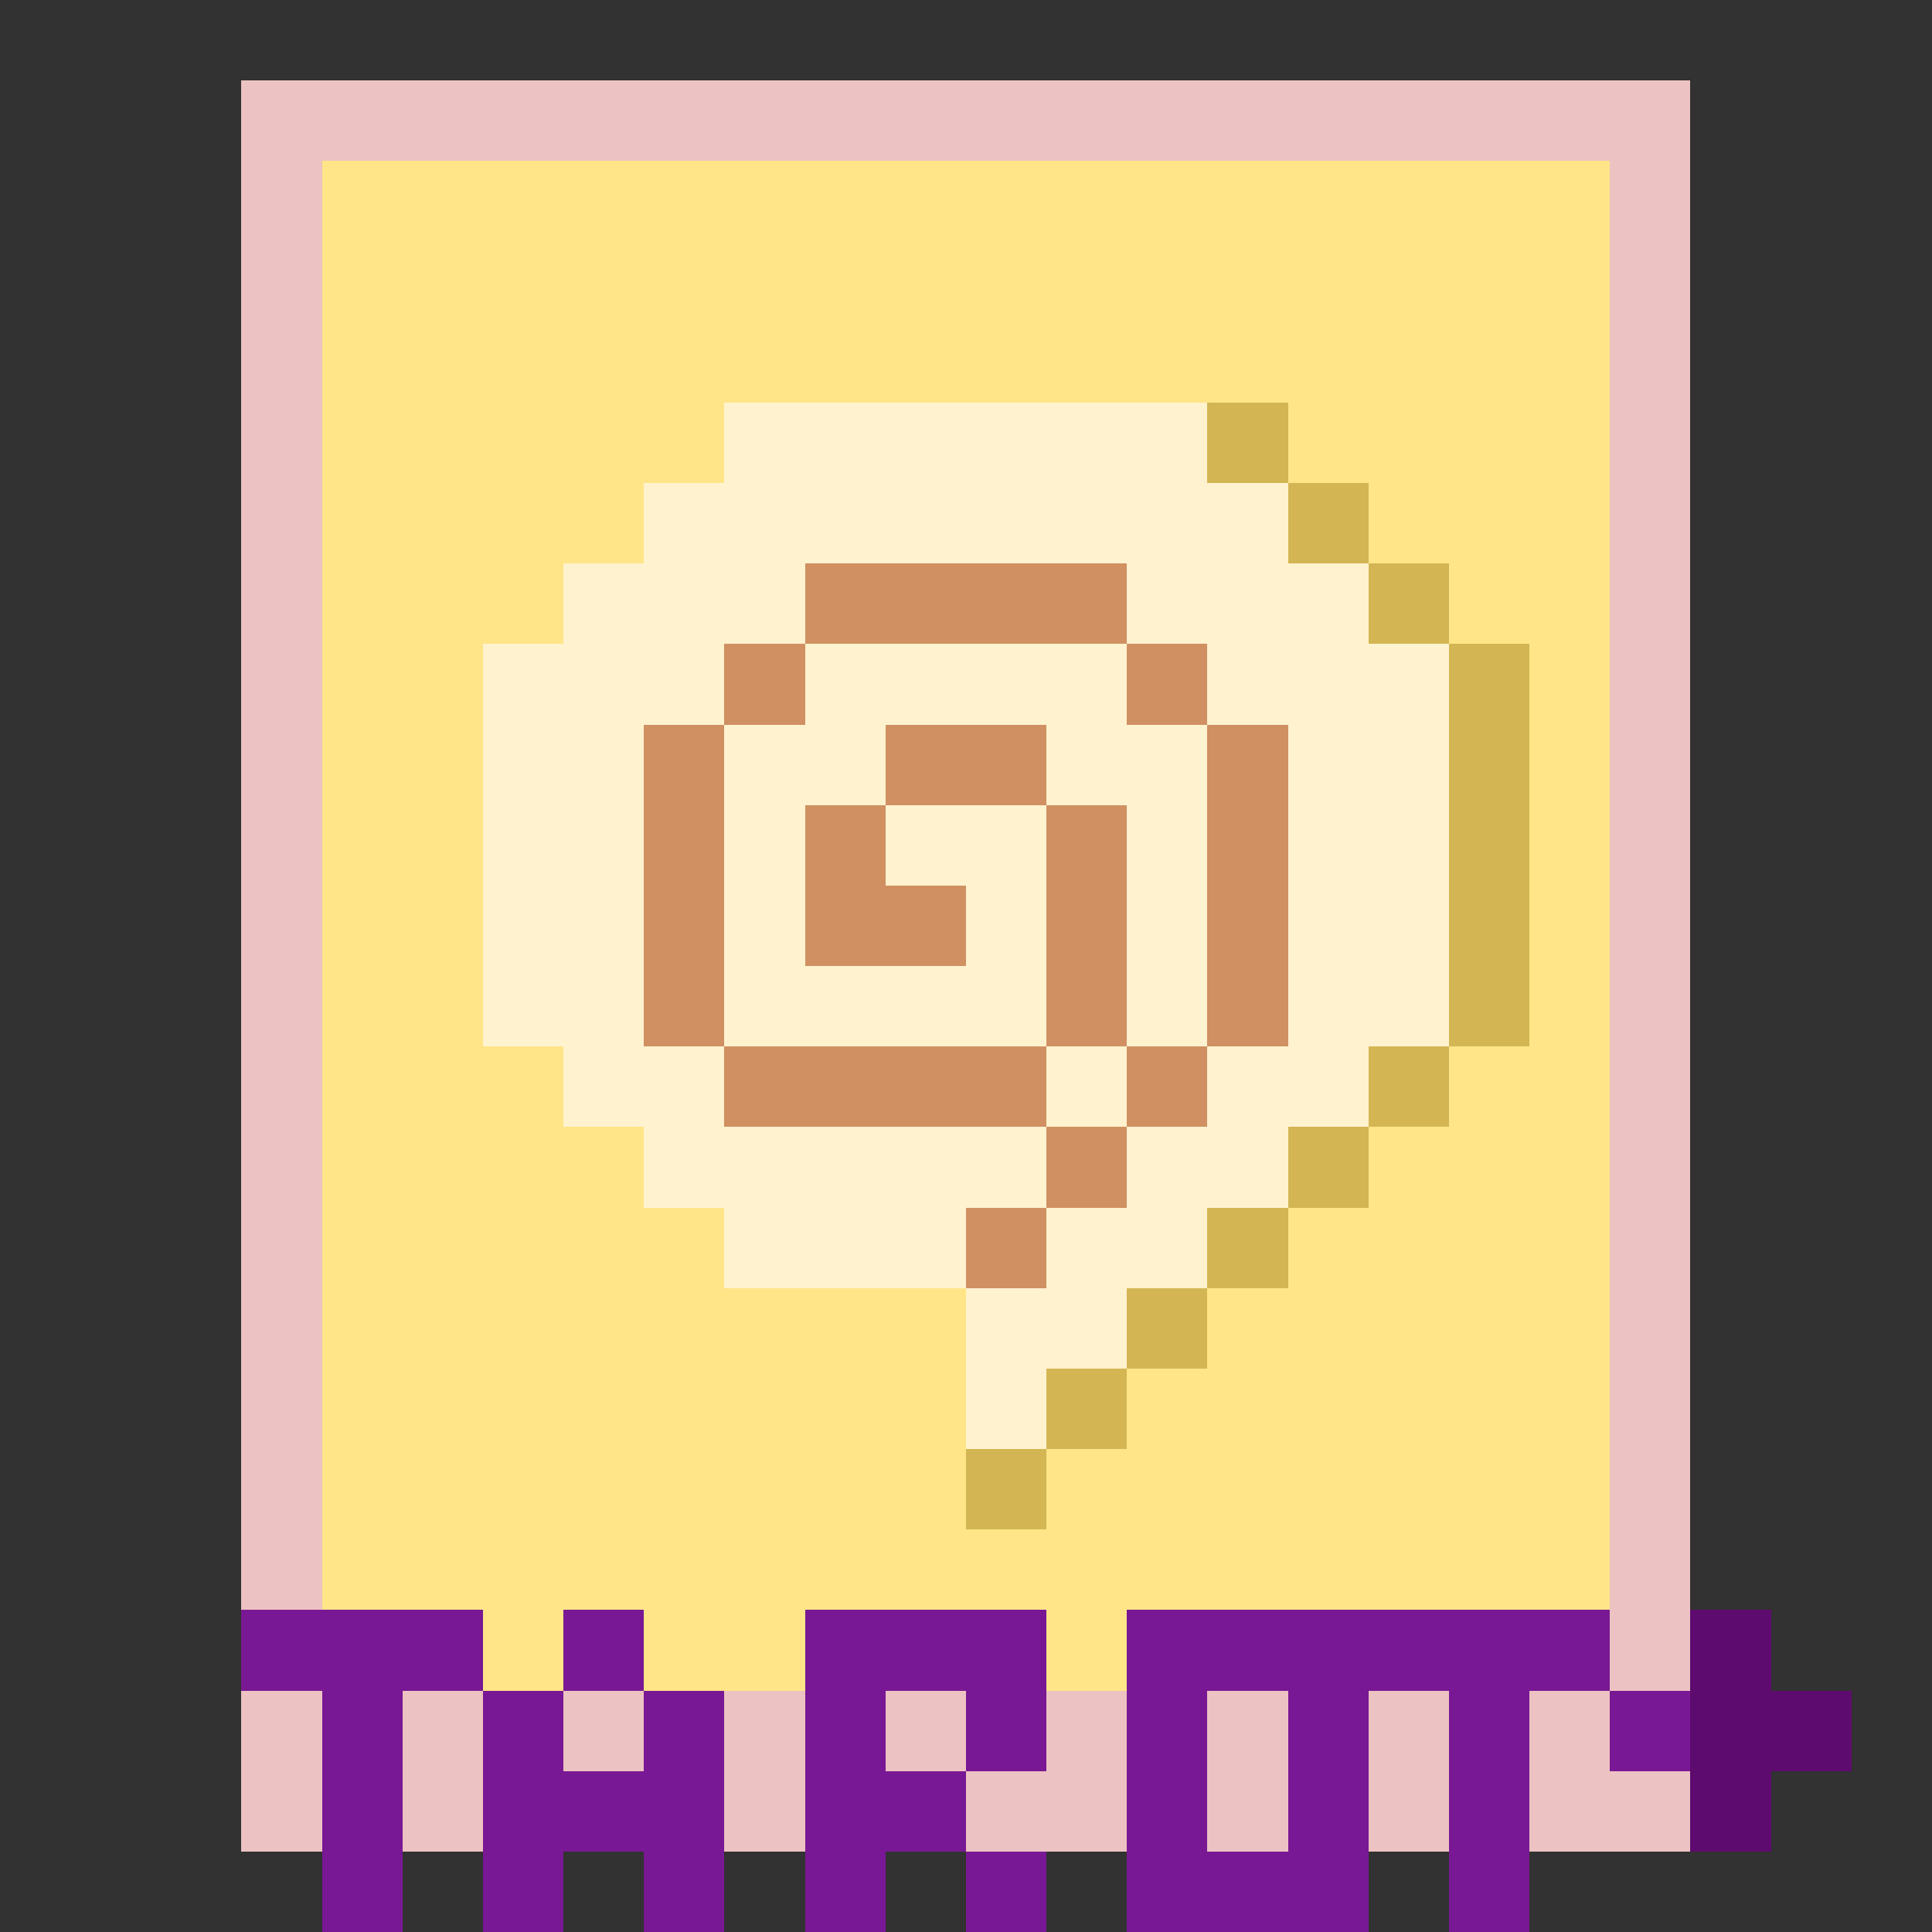
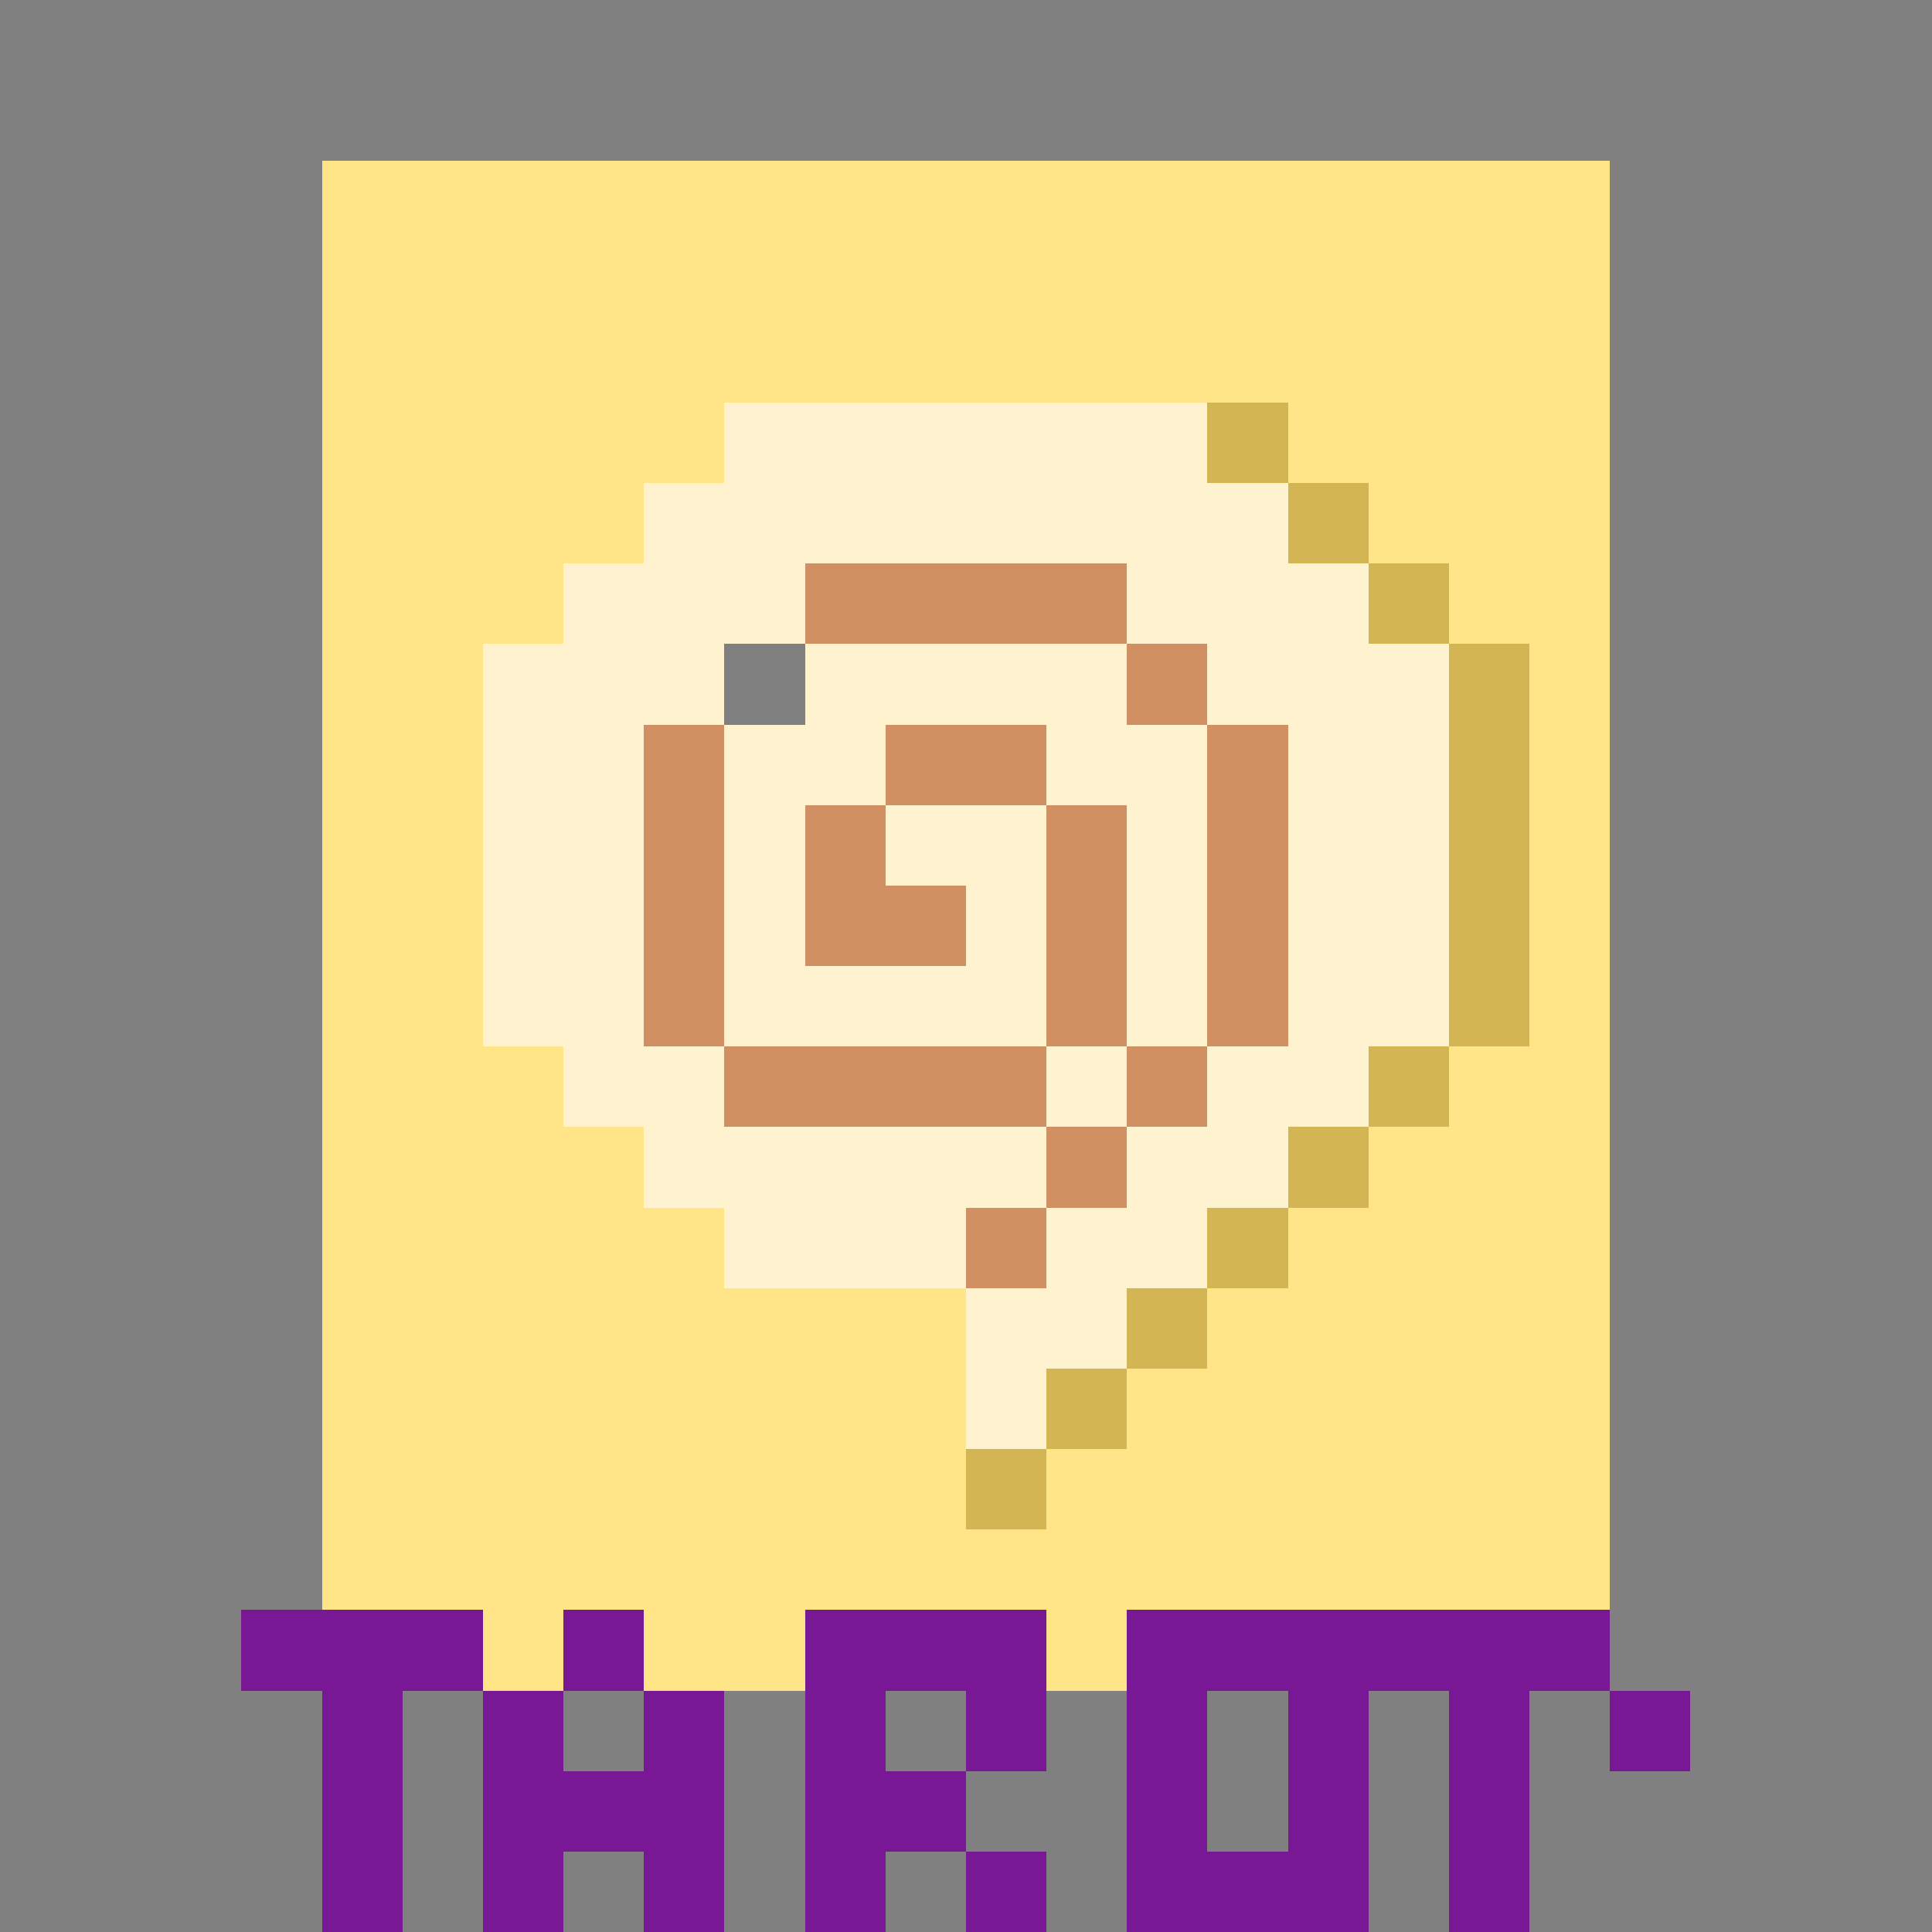
<svg xmlns="http://www.w3.org/2000/svg" viewBox="0 -0.5 24 23.999" width="960" height="960" preserveAspectRatio="none" shape-rendering="crispEdges">
  <rect x="0" y="-0.5" width="24" height="23.999" fill="#808080" stroke="none" />
-   <path stroke="#323232" d="M0 0h24M0 1h3M21 1h3M0 2h3M21 2h3M0 3h3M21 3h3M0 4h3M21 4h3M0 5h3M21 5h3M0 6h3M21 6h3M0 7h3M21 7h3M0 8h3M21 8h3M0 9h3M21 9h3M0 10h3M21 10h3M0 11h3M21 11h3M0 12h3M21 12h3M0 13h3M21 13h3M0 14h3M21 14h3M0 15h3M21 15h3M0 16h3M21 16h3M0 17h3M21 17h3M0 18h3M21 18h3M0 19h3M21 19h3M0 20h3M22 20h2M0 21h3M23 21h1M0 22h3M22 22h2M0 23h4M5 23h1M7 23h1M9 23h1M11 23h1M13 23h1M17 23h1M19 23h5" />
-   <path stroke="#5d0b6e" d="M21 20h1M21 21h2M21 22h1" />
  <path stroke="#791894" d="M3 20h3M7 20h1M10 20h3M14 20h6M4 21h1M6 21h1M8 21h1M10 21h1M12 21h1M14 21h1M16 21h1M18 21h1M20 21h1M4 22h1M6 22h3M10 22h2M14 22h1M16 22h1M18 22h1M4 23h1M6 23h1M8 23h1M10 23h1M12 23h1M14 23h3M18 23h1" />
-   <path stroke="#d09062" d="M10 7h4M9 8h1M14 8h1M8 9h1M11 9h2M15 9h1M8 10h1M10 10h1M13 10h1M15 10h1M8 11h1M10 11h2M13 11h1M15 11h1M8 12h1M13 12h1M15 12h1M9 13h4M14 13h1M13 14h1M12 15h1" />
+   <path stroke="#d09062" d="M10 7h4h1M14 8h1M8 9h1M11 9h2M15 9h1M8 10h1M10 10h1M13 10h1M15 10h1M8 11h1M10 11h2M13 11h1M15 11h1M8 12h1M13 12h1M15 12h1M9 13h4M14 13h1M13 14h1M12 15h1" />
  <path stroke="#d3b653" d="M15 5h1M16 6h1M17 7h1M18 8h1M18 9h1M18 10h1M18 11h1M18 12h1M17 13h1M16 14h1M15 15h1M14 16h1M13 17h1M12 18h1" />
-   <path stroke="#edc2c2" d="M3 1h18M3 2h1M20 2h1M3 3h1M20 3h1M3 4h1M20 4h1M3 5h1M20 5h1M3 6h1M20 6h1M3 7h1M20 7h1M3 8h1M20 8h1M3 9h1M20 9h1M3 10h1M20 10h1M3 11h1M20 11h1M3 12h1M20 12h1M3 13h1M20 13h1M3 14h1M20 14h1M3 15h1M20 15h1M3 16h1M20 16h1M3 17h1M20 17h1M3 18h1M20 18h1M3 19h1M20 19h1M20 20h1M3 21h1M5 21h1M7 21h1M9 21h1M11 21h1M13 21h1M15 21h1M17 21h1M19 21h1M3 22h1M5 22h1M9 22h1M12 22h2M15 22h1M17 22h1M19 22h2" />
  <path stroke="#ffe588" d="M4 2h16M4 3h16M4 4h16M4 5h5M16 5h4M4 6h4M17 6h3M4 7h3M18 7h2M4 8h2M19 8h1M4 9h2M19 9h1M4 10h2M19 10h1M4 11h2M19 11h1M4 12h2M19 12h1M4 13h3M18 13h2M4 14h4M17 14h3M4 15h5M16 15h4M4 16h8M15 16h5M4 17h8M14 17h6M4 18h8M13 18h7M4 19h16M6 20h1M8 20h2M13 20h1" />
  <path stroke="#fff2cf" d="M9 5h6M8 6h8M7 7h3M14 7h3M6 8h3M10 8h4M15 8h3M6 9h2M9 9h2M13 9h2M16 9h2M6 10h2M9 10h1M11 10h2M14 10h1M16 10h2M6 11h2M9 11h1M12 11h1M14 11h1M16 11h2M6 12h2M9 12h4M14 12h1M16 12h2M7 13h2M13 13h1M15 13h2M8 14h5M14 14h2M9 15h3M13 15h2M12 16h2M12 17h1" />
</svg>